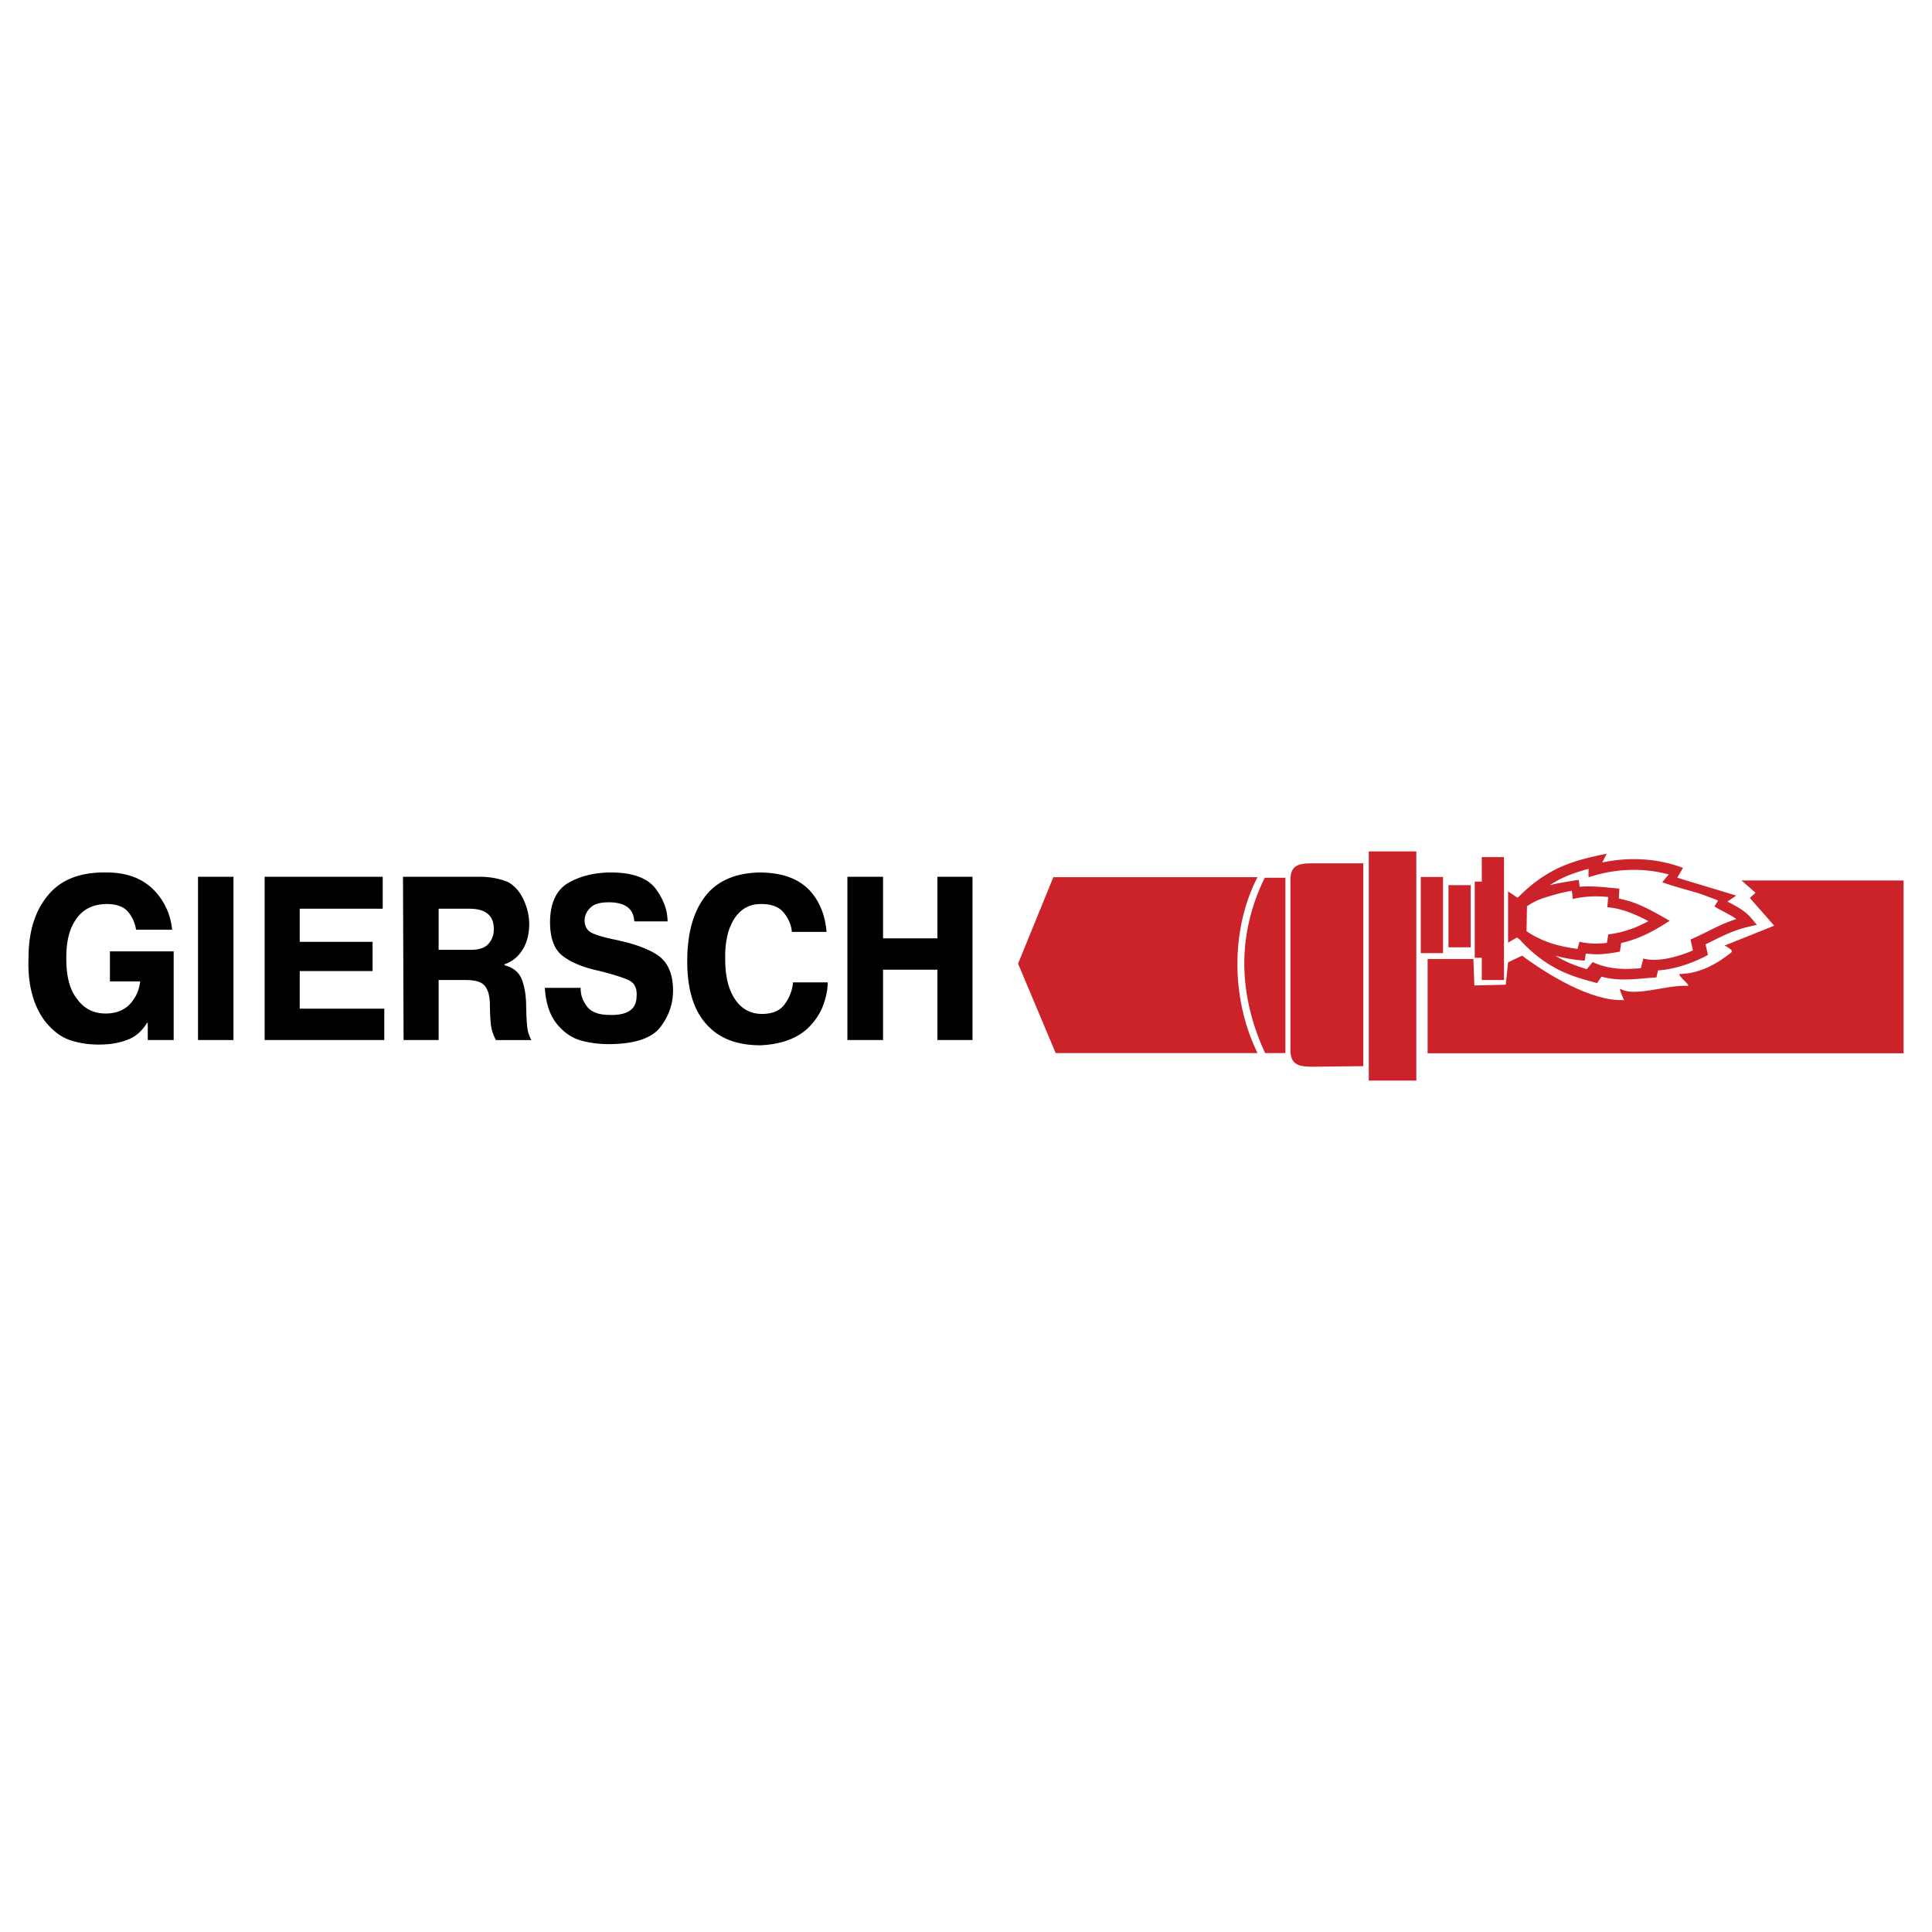
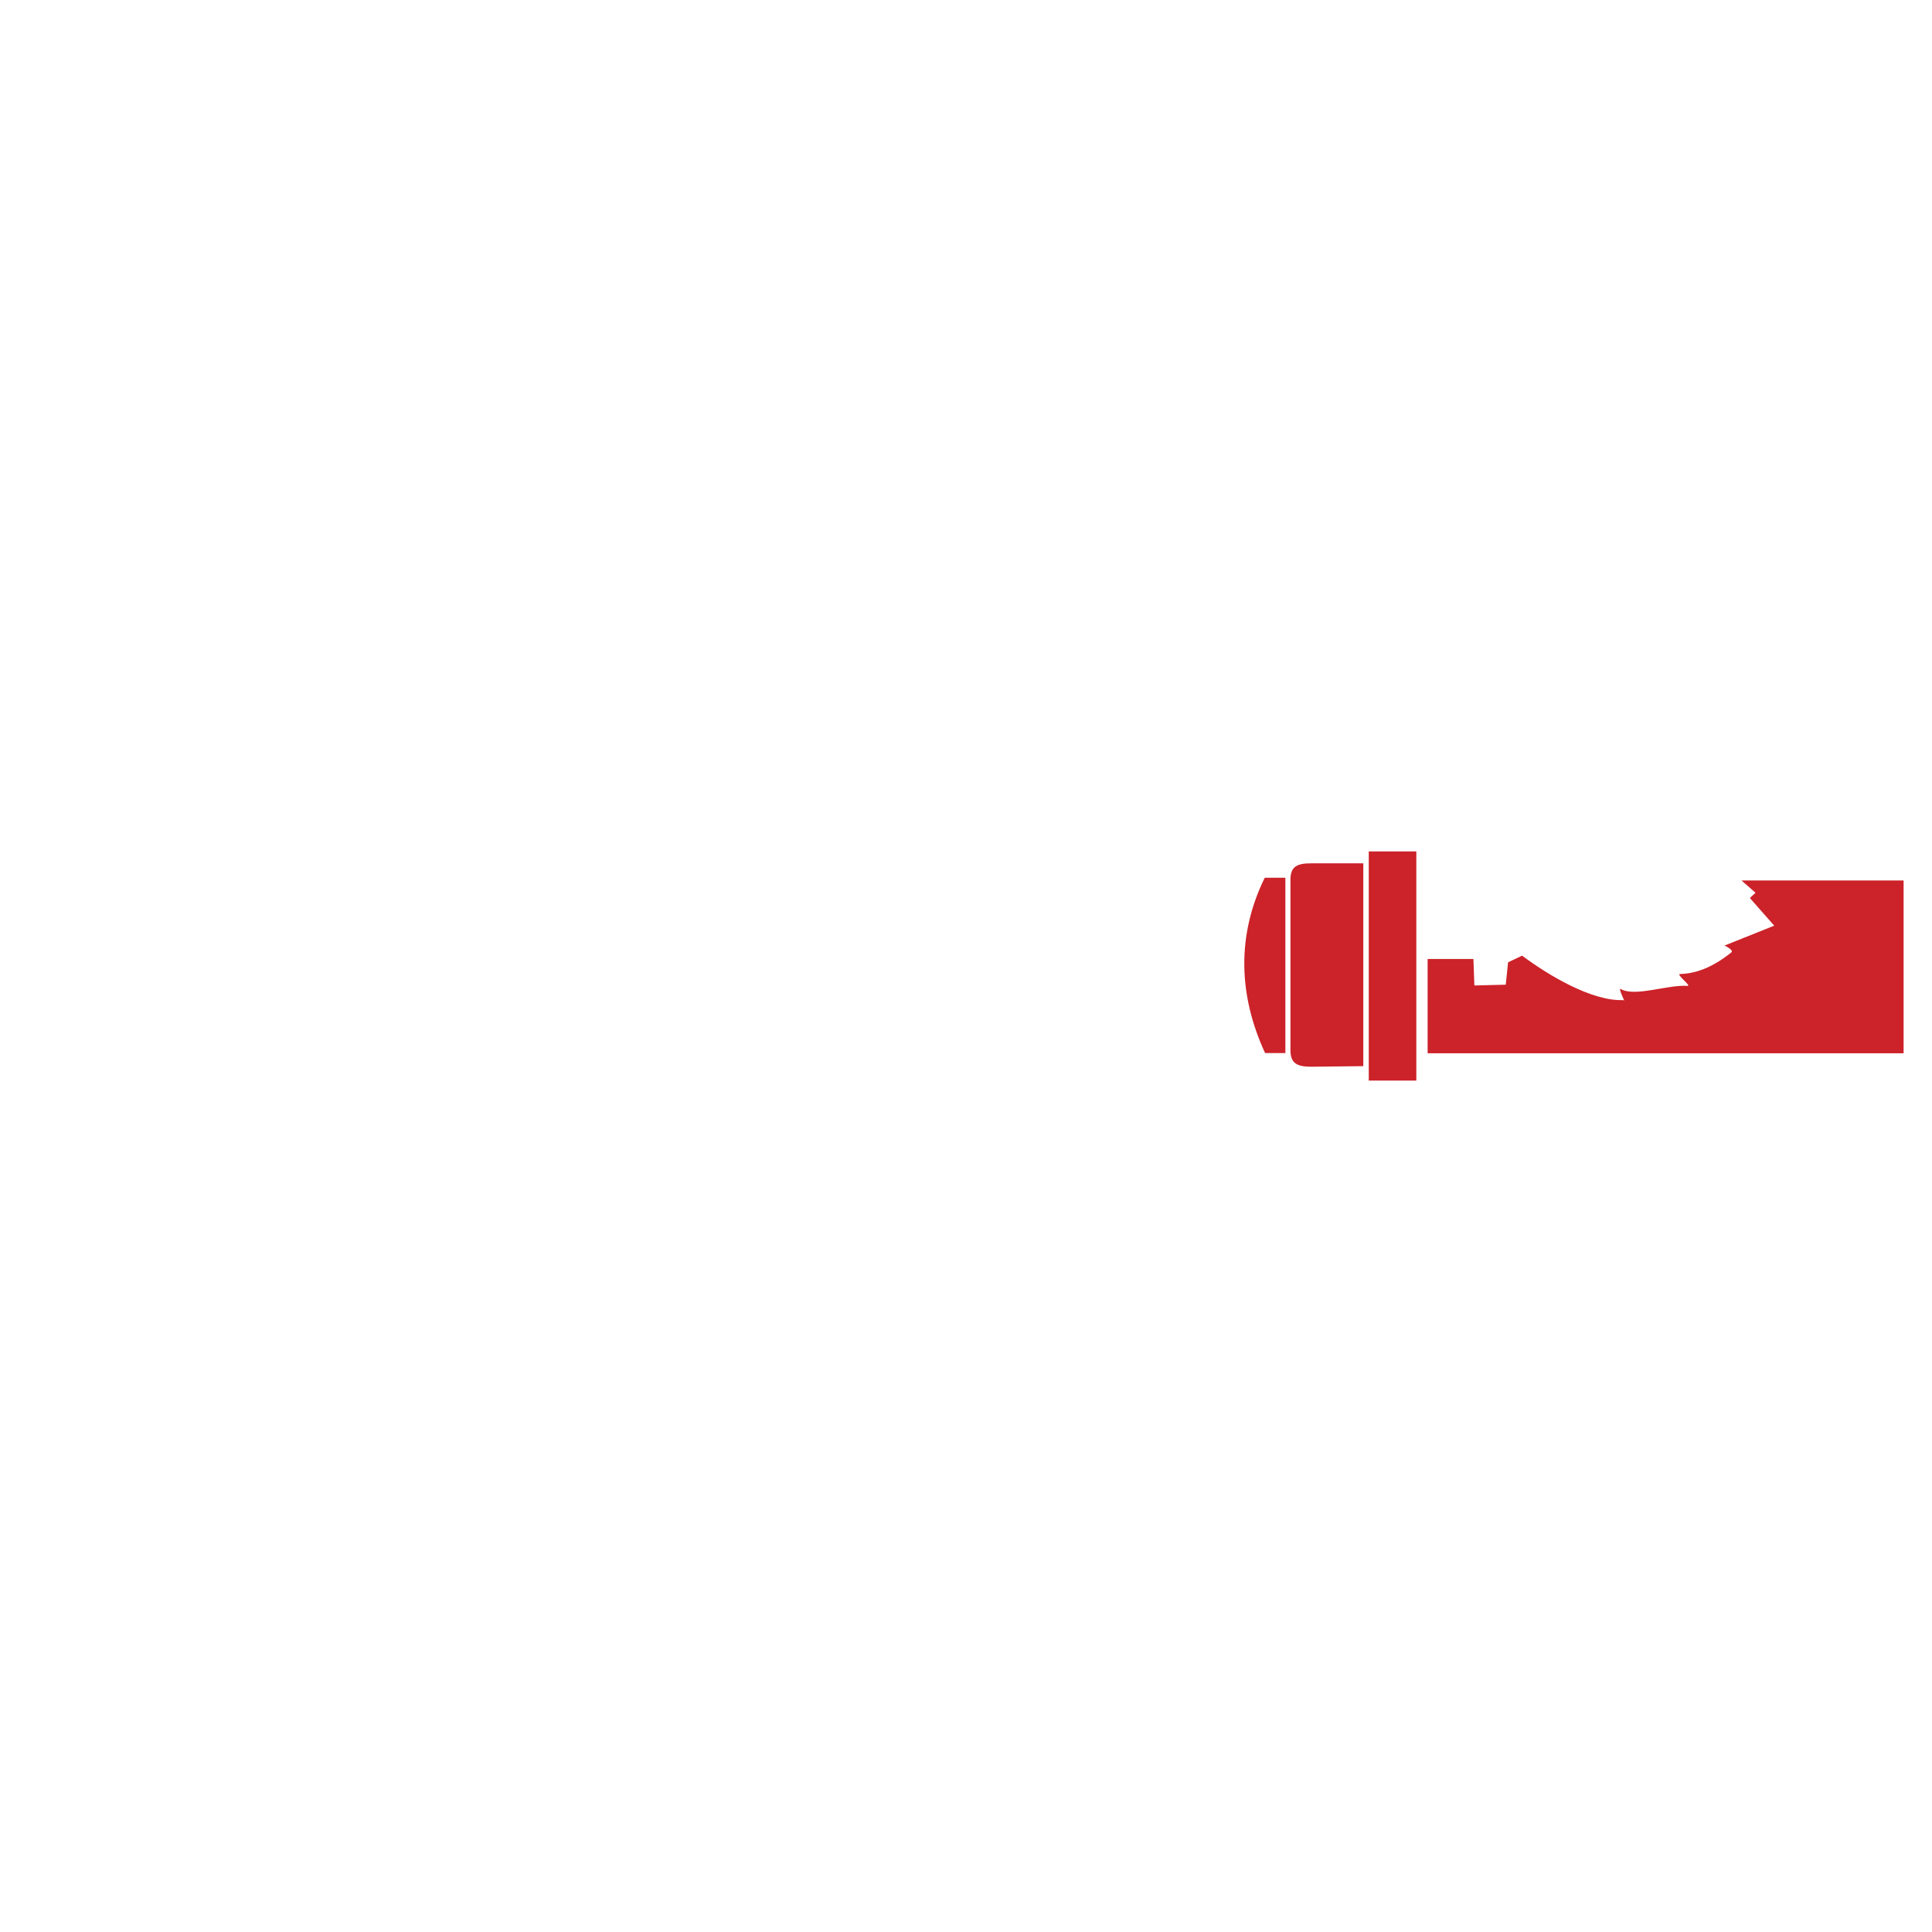
<svg xmlns="http://www.w3.org/2000/svg" width="2500" height="2500" viewBox="0 0 192.756 192.756">
  <g fill-rule="evenodd" clip-rule="evenodd">
-     <path fill="#fff" d="M0 0h192.756v192.756H0V0z" />
-     <path d="M105.092 87.514h20.371c-2.508 4.801-2.838 11.742 0 17.552h-20.139l-3.75-8.922 3.518-8.63zM141.752 87.495h2.217v7.6h-2.217v-7.6zM147.137 87.961h.701v-2.449h2.215v12.265h-2.215v-2.215h-.701v-7.601zM144.514 88.311h2.215v6.201h-2.215v-6.201z" fill="#cc2229" />
    <path d="M128.244 87.573h-2.061c-2.84 5.792-2.605 11.779.037 17.494h2.023V87.573h.001zM130.867 106.428l5.15-.059V86.134h-5.15c-1.381 0-2.119.252-2.119 1.632v17.009c0 1.381.738 1.653 2.119 1.653zM136.562 84.948h4.745v22.861h-4.745V84.948zM161.969 99.779c.33.428-.645-1.359-.238-1.088 1.424.787 4.67-.467 6.633-.33.447.02-1.225-1.186-.719-1.186 1.535-.039 3.207-.643 5.074-2.139.072-.058.082-.123.051-.188-.135-.285-1.01-.598-.615-.55l4.859-1.944-2.43-2.76.564-.525-1.4-1.225h16.174v17.241h-47.488v-9.408h4.568l.096 2.644 3.131-.078.232-2.235 1.4-.661c2.547 1.905 6.94 4.569 10.108 4.432z" fill="#cc2229" />
-     <path d="M10.971 94.92h6.356v8.845h-2.585v-1.711h-.078c-.486.797-1.108 1.359-1.866 1.652-.777.311-1.633.486-2.605.504-1.127.039-2.157-.096-3.11-.408-.972-.291-1.847-.971-2.644-1.982-1.147-1.574-1.691-3.654-1.594-6.239 0-2.585.622-4.626 1.866-6.162 1.283-1.632 3.266-2.43 5.948-2.372 2.391 0 4.179.855 5.365 2.566.641.913 1.03 1.963 1.146 3.148h-3.596a3.581 3.581 0 0 0-.797-1.788c-.427-.505-1.127-.777-2.119-.777-1.419 0-2.488.563-3.168 1.671-.603.914-.894 2.177-.875 3.81 0 1.75.35 3.052 1.03 3.927.699 1.01 1.671 1.516 2.896 1.516 1.186 0 2.099-.428 2.701-1.283a3.813 3.813 0 0 0 .739-1.924h-3.013V94.92h.003zM19.757 87.475h3.538v16.291h-3.538V87.475zM29.904 93.968h7.27v2.915h-7.27v3.752h8.436v3.131H26.405V87.475h11.78v3.188h-8.281v3.305zM40.265 103.766l-.058-16.291h7.639c1.031 0 1.964.175 2.838.525.642.37 1.167.933 1.516 1.691.369.759.583 1.575.603 2.45 0 1.011-.214 1.885-.661 2.605-.447.719-1.049 1.205-1.808 1.458v.098c.875.232 1.438.699 1.711 1.379.272.682.428 1.518.447 2.527.019 1.107.058 1.867.116 2.295.039.408.175.836.408 1.264h-3.538c-.213-.408-.369-.799-.447-1.225-.097-.428-.136-1.168-.155-2.256 0-.797-.136-1.42-.447-1.846-.292-.447-.953-.662-1.944-.662h-2.722v5.988h-3.498zm3.498-13.103v4.102h3.188c.835 0 1.438-.194 1.788-.603a2.09 2.09 0 0 0 .525-1.4c.039-1.399-.778-2.099-2.43-2.099h-3.071zM54.357 98.555h3.577c-.02.643.175 1.244.603 1.828.428.582 1.186.875 2.274.875 1.808.057 2.702-.564 2.702-1.887.058-.777-.214-1.303-.778-1.574-.583-.271-1.575-.584-2.955-.934-1.574-.33-2.799-.836-3.674-1.516-.855-.68-1.264-1.866-1.225-3.557.059-1.827.7-3.091 1.905-3.752 1.205-.661 2.585-.991 4.179-.991 2.138 0 3.616.544 4.432 1.594.797 1.069 1.206 2.177 1.206 3.285H63.28c-.059-1.263-.914-1.904-2.547-1.904-.816 0-1.419.155-1.788.505a1.799 1.799 0 0 0-.622 1.244c0 .642.253 1.089.758 1.322.506.233 1.244.447 2.197.641 2.002.408 3.479.953 4.432 1.633.952.699 1.438 1.846 1.438 3.461 0 1.34-.428 2.564-1.283 3.674-.855 1.088-2.546 1.65-5.054 1.672-1.03 0-2.002-.117-2.877-.371-.894-.252-1.672-.797-2.352-1.613-.719-.876-1.127-2.081-1.225-3.635zM79.122 98.012h3.46c0 .543-.097 1.186-.331 1.924a5.73 5.73 0 0 1-1.05 1.982c-1.108 1.457-2.877 2.256-5.326 2.371-2.255 0-4.004-.641-5.209-1.904-1.4-1.4-2.1-3.557-2.1-6.473 0-3.052.719-5.346 2.158-6.92 1.167-1.225 2.819-1.885 4.996-1.944 2.274 0 3.966.603 5.093 1.827.953 1.05 1.517 2.43 1.652 4.102h-3.46c-.059-.7-.331-1.341-.816-1.925-.466-.583-1.244-.875-2.293-.855-1.167 0-2.061.525-2.703 1.574a5.526 5.526 0 0 0-.68 1.866c-.136.681-.175 1.38-.156 2.138 0 1.594.311 2.877.914 3.83.661 1.029 1.574 1.555 2.76 1.555 1.05 0 1.808-.33 2.274-.992a4.307 4.307 0 0 0 .817-2.156zM88.103 96.748v7.018h-3.558V87.475h3.558v6.143h5.423v-6.143h3.499v16.291h-3.499v-7.018h-5.423z" />
-     <path d="M150.461 88.933l.922.623a2.64 2.64 0 0 1 .098-.044c1.141-1.16 2.307-2.034 3.574-2.695 1.674-.874 3.414-1.268 5.238-1.638l-.438.874a15.063 15.063 0 0 1 3.582-.331c1.51.043 3.027.322 4.473.866l-.566.971c-.025.03 5.459 1.645 5.875 1.798l-.863.583-.012.008c.867.461 1.73.884 2.377 1.656l.559.666-.848.197c-1.391.323-2.5.875-3.605 1.424-.223.11-.443.221-.668.33l.248 1.051c-.955.523-2.287 1.073-3.627 1.356-.453.096-.91.162-1.355.188l-.162.701c-1.889.113-3.596.439-5.48-.078l-.434.643c-1.217-.32-2.486-.654-3.818-1.318-1.268-.634-2.578-1.56-3.924-3.042a11.988 11.988 0 0 1-.256-.187l-.889.513v-5.115h-.001zm19.256.268a47.49 47.49 0 0 0-1.49-.438c-.557-.158-1.111-.315-1.641-.488l-.742-.243c.211-.258.418-.552.662-.781a13.03 13.03 0 0 0-3.098-.46 14.065 14.065 0 0 0-4.324.555l-.584.17a5.644 5.644 0 0 1 .002-.833c-1.025.27-2.068.621-2.953 1.082-.322.168-.639.352-.947.551.789-.193 1.727-.355 2.916-.532l.08.688c1.271-.117 2.703.073 3.965.185l-.055.984c.531.125 1.225.301 1.74.509.895.36 1.756.818 2.561 1.275l.779.443-.762.474c-.795.493-1.602.916-2.457 1.247-.523.202-1.062.37-1.627.498l-.121.854c-.678.131-1.369.238-2.072.266-.406.016-.918-.027-1.334-.072l-.113.711a15.457 15.457 0 0 1-2.922-.496c.277.17.553.321.826.458.785.392 1.557.664 2.309.886l.586-.703c1.732.779 3.301.734 4.805.605l.25-.965c.754.206 1.676.15 2.604-.046a12.542 12.542 0 0 0 2.344-.762l-.24-1.093c.586-.246 1.137-.52 1.688-.794.904-.45 1.811-.9 2.889-1.245-.355-.253-.754-.462-1.148-.671-.35-.183-.697-.366-1.041-.588l.357-.582-.232-.108-1.46-.541zm-17.414 3.695l.023.027c.73.496 1.523.867 2.318 1.144.881.307 1.934.496 2.738.607l.205-.718a6.79 6.79 0 0 0 1.918.18c.273-.011.545-.034.814-.066l.145-.846c.91-.111 1.738-.328 2.52-.63.508-.196.998-.429 1.48-.691a16.954 16.954 0 0 0-1.613-.763c-.816-.329-1.656-.567-2.49-.621l.09-1.022a10.69 10.69 0 0 0-3.535.191l-.09-.818c-1.01.167-2 .467-2.66.674a6.512 6.512 0 0 0-1.82.871l-.043 2.481z" fill="#cc2229" />
  </g>
</svg>